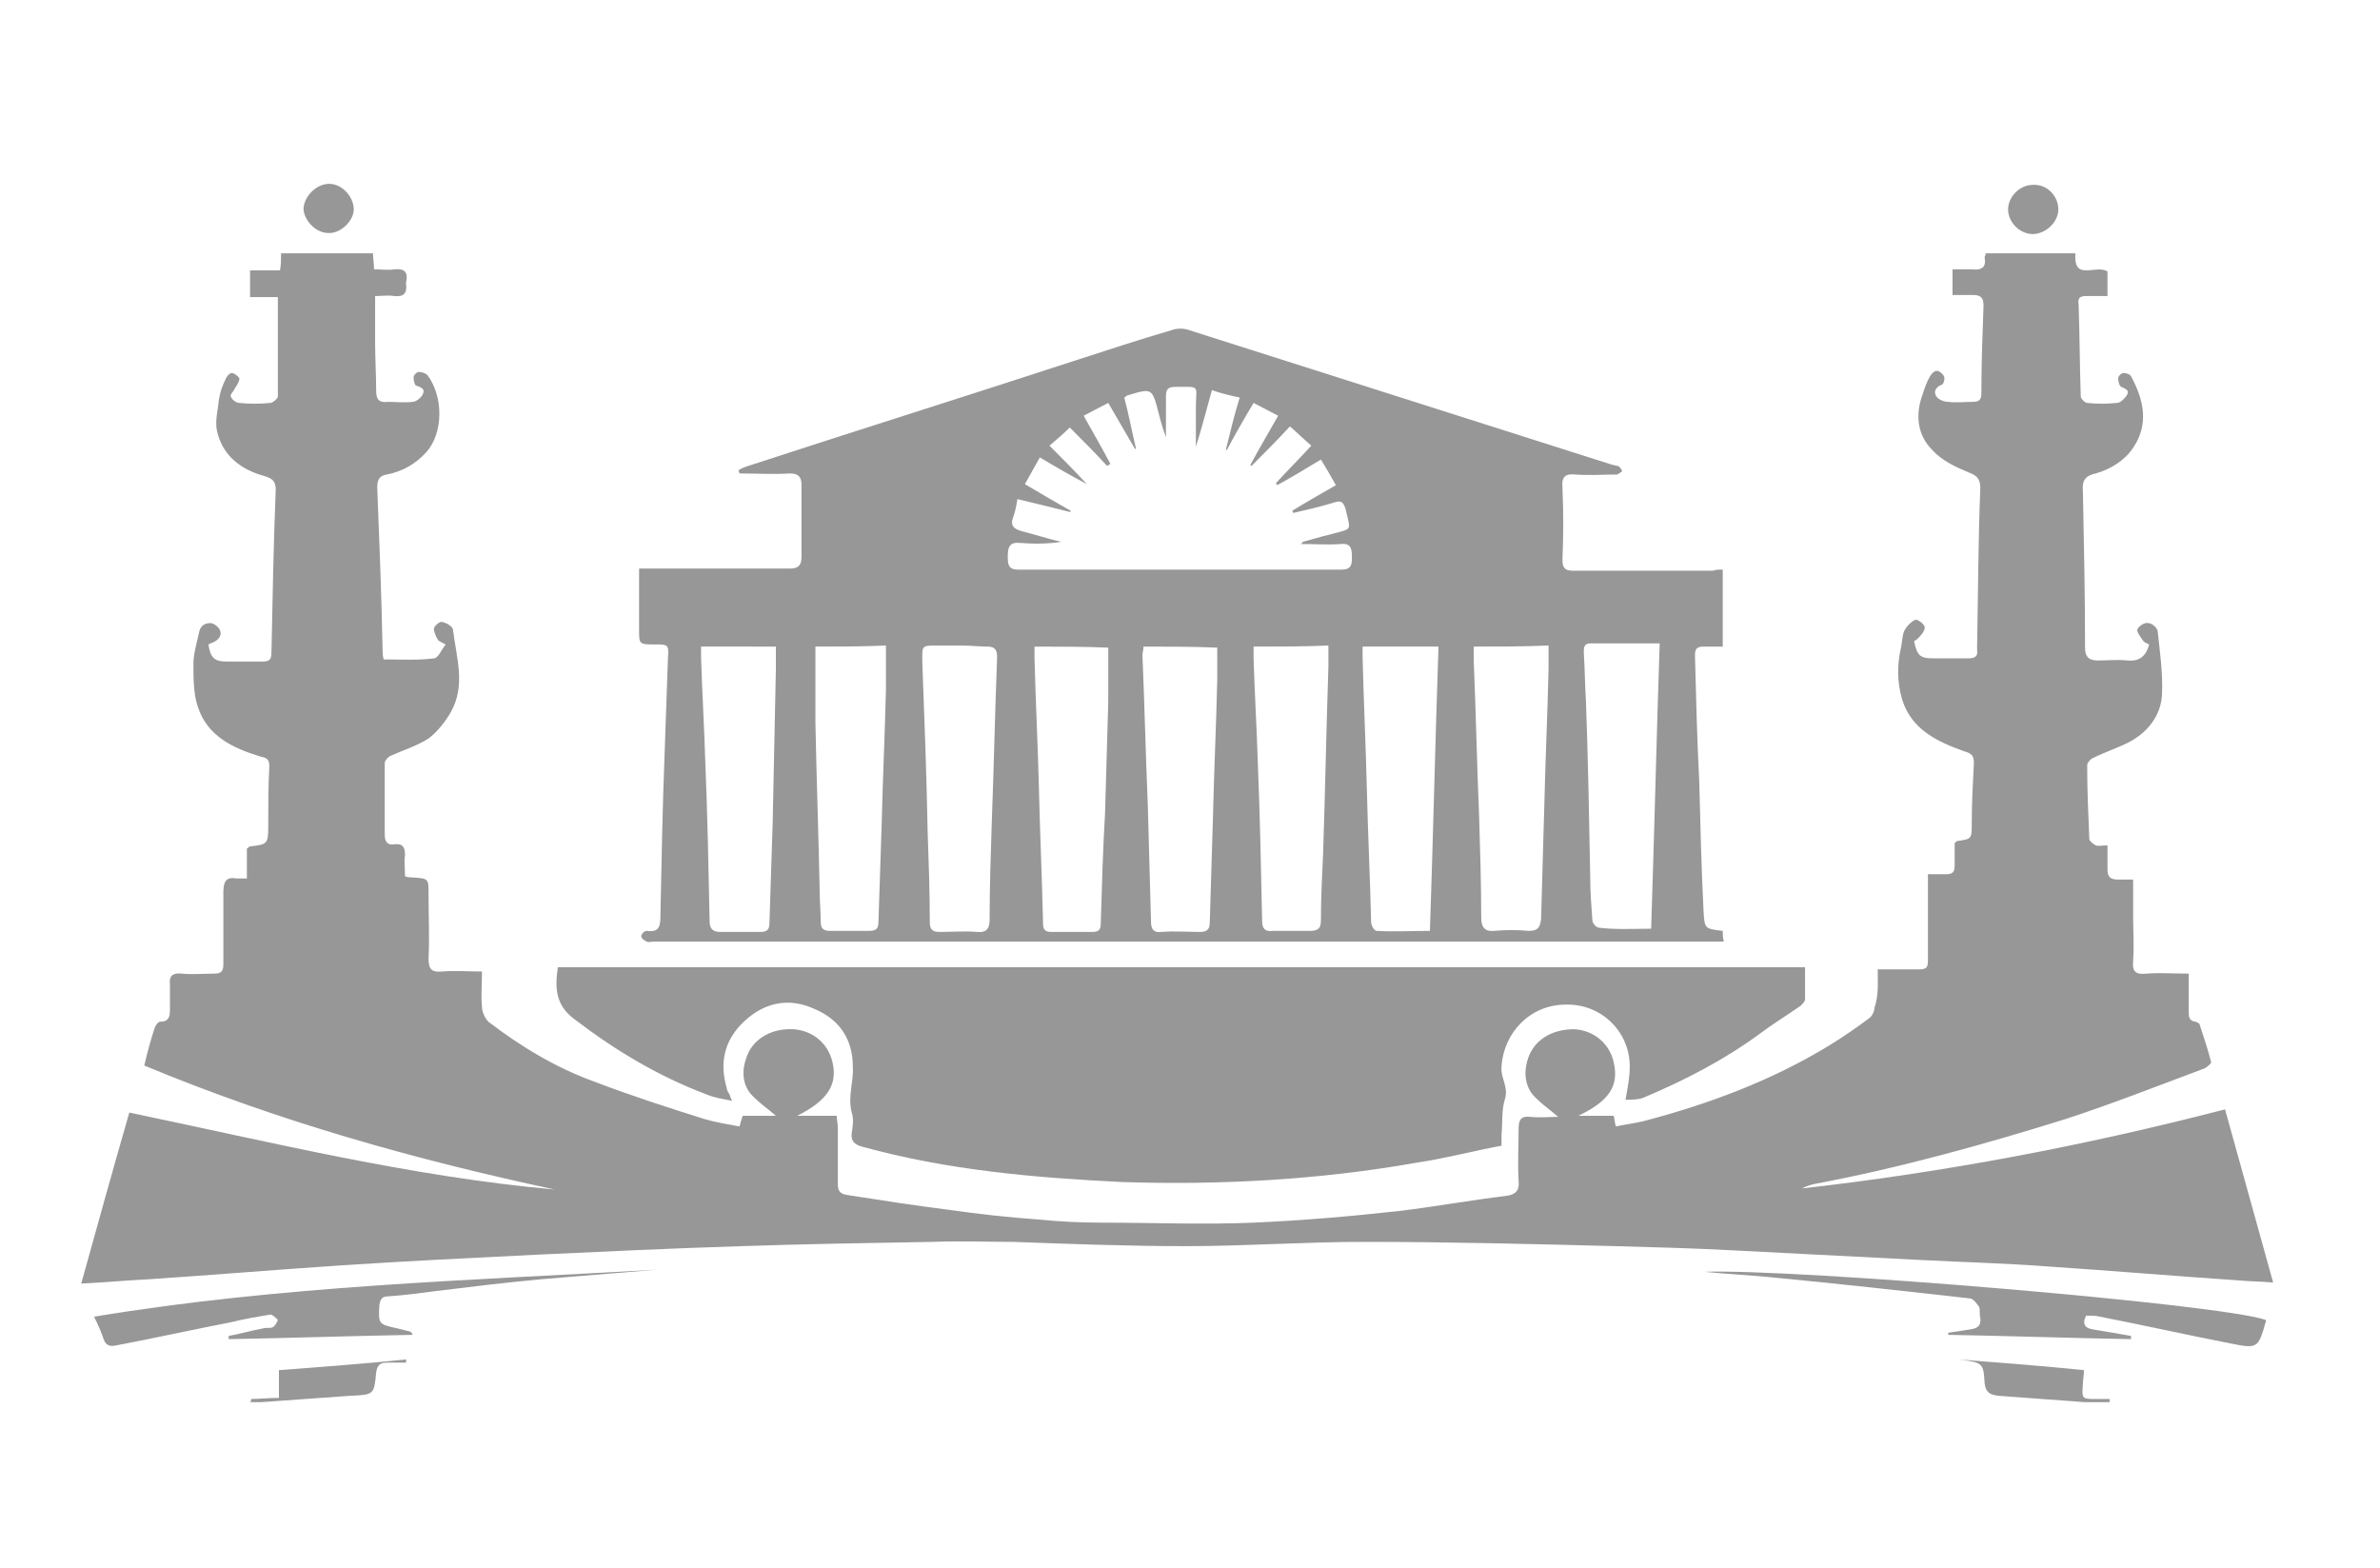
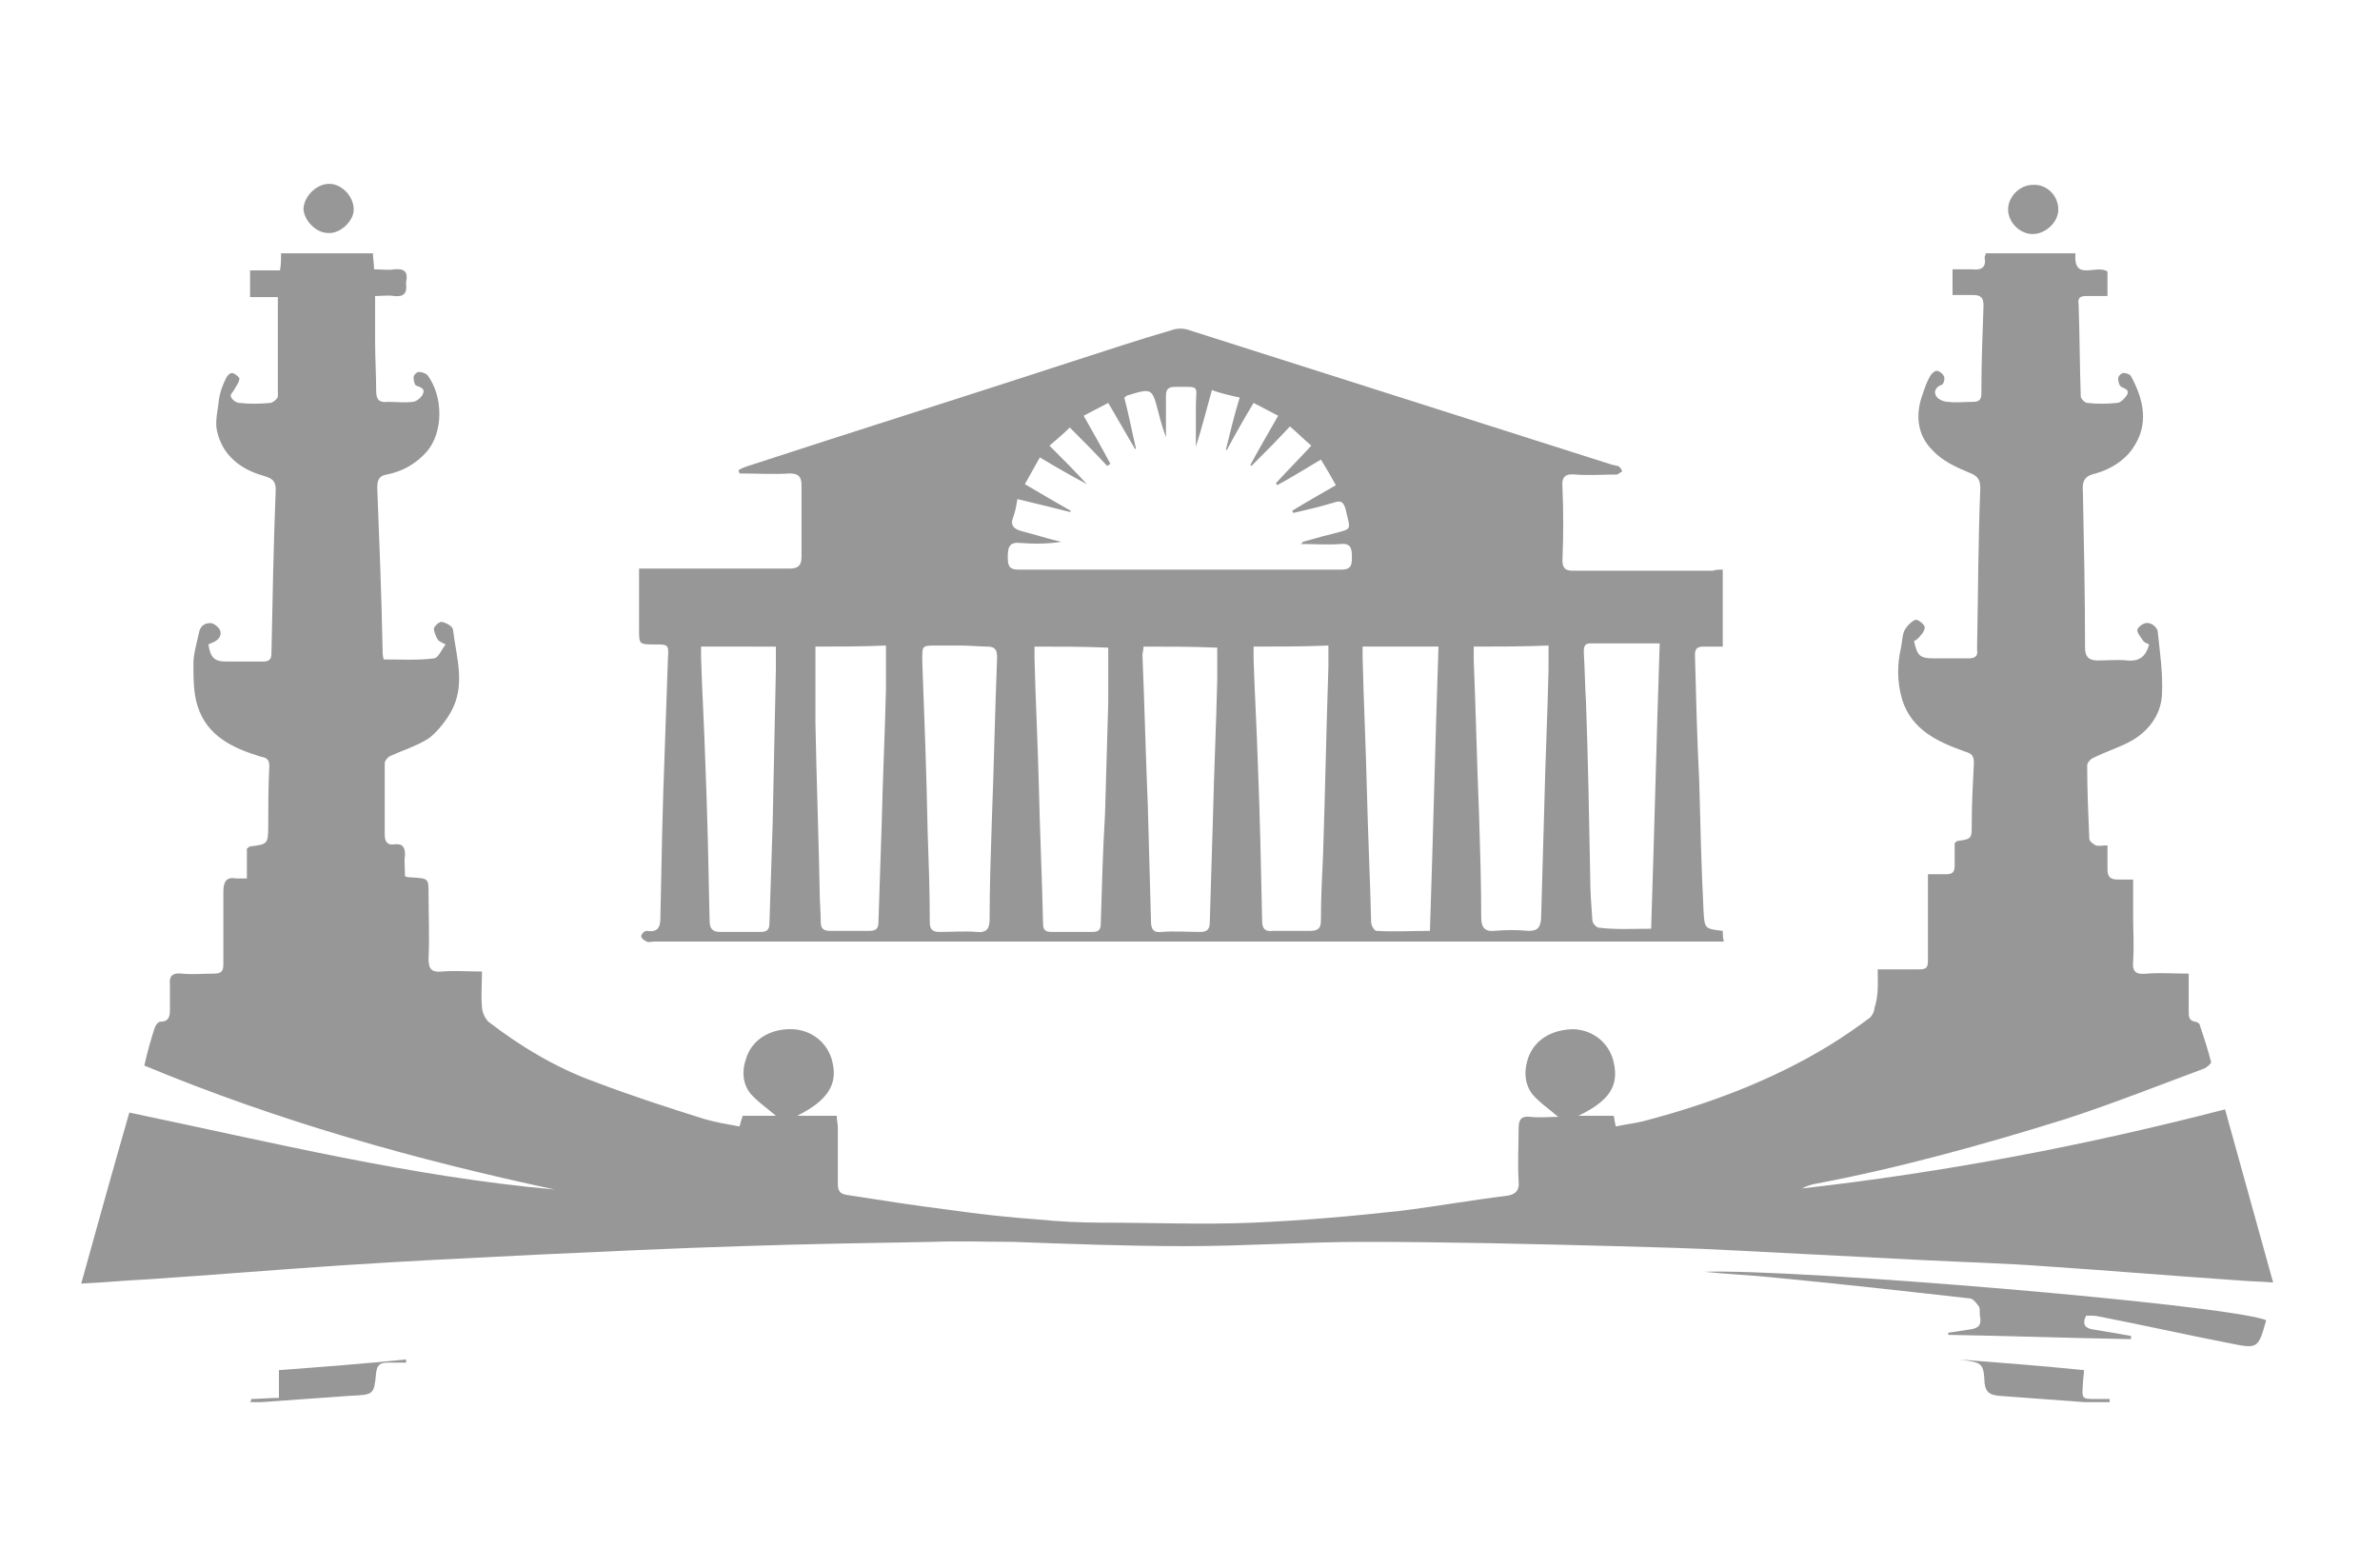
<svg xmlns="http://www.w3.org/2000/svg" id="Слой_1" x="0px" y="0px" viewBox="0 0 222.7 146.7" style="enable-background:new 0 0 222.7 146.7;" xml:space="preserve">
  <style type="text/css"> .st0{fill:#979797;} </style>
  <g id="qvI036.tif_1_">
    <g>
      <path class="st0" d="M175.7,90.7c1.4,0,2.7,0,3.9,0c0.7,0,0.8-0.2,0.8-0.9c0-2.3,0-4.5,0-6.8c0-0.4,0-0.7,0-1.2c0.6,0,1.2,0,1.7,0 c0.6,0,0.8-0.2,0.8-0.8c0-0.7,0-1.4,0-2.1c0.1-0.1,0.2-0.2,0.2-0.2c1.4-0.2,1.4-0.2,1.4-1.6c0-1.9,0.1-3.8,0.2-5.7 c0-0.7-0.2-0.9-0.9-1.1c-2.5-0.9-4.9-2-5.8-4.8c-0.5-1.7-0.5-3.3-0.1-5c0.1-0.5,0.1-1.1,0.3-1.5c0.2-0.4,0.6-0.8,1-1 c0.2-0.1,0.9,0.4,0.9,0.7c0,0.4-0.4,0.8-0.7,1.1c-0.1,0.1-0.2,0.1-0.3,0.2c0.3,1.3,0.5,1.6,1.8,1.6c1.1,0,2.2,0,3.3,0 c0.6,0,0.9-0.2,0.8-0.8c0-0.1,0-0.3,0-0.4c0.1-4.9,0.1-9.8,0.3-14.7c0-0.9-0.3-1.2-1.1-1.5c-1.2-0.5-2.5-1.1-3.4-2.1 c-1.4-1.4-1.6-3.3-0.9-5.2c0.2-0.6,0.4-1.2,0.7-1.7c0.1-0.2,0.4-0.5,0.6-0.5c0.3,0,0.6,0.3,0.7,0.5c0.1,0.2,0,0.7-0.2,0.8 c-0.6,0.2-0.8,0.7-0.5,1.1c0.2,0.3,0.7,0.5,1.1,0.5c0.7,0.1,1.5,0,2.3,0c0.6,0,0.8-0.2,0.8-0.8c0-2.7,0.1-5.5,0.2-8.2 c0-0.7-0.2-1-1-1c-0.6,0-1.2,0-1.9,0c0-0.8,0-1.6,0-2.4c0.6,0,1.2,0,1.8,0c0.8,0.1,1.4-0.1,1.2-1.1c0-0.1,0.1-0.2,0.1-0.4 c2.8,0,5.6,0,8.4,0c-0.2,2.7,1.9,1,3,1.7c0,0.7,0,1.4,0,2.3c-0.7,0-1.3,0-2,0c-0.6,0-0.8,0.2-0.7,0.8c0.1,2.9,0.1,5.7,0.2,8.6 c0,0.2,0.4,0.6,0.6,0.6c0.9,0.1,1.8,0.1,2.8,0c0.3,0,0.7-0.4,0.9-0.7c0.3-0.5-0.1-0.6-0.5-0.8c-0.2-0.1-0.3-0.5-0.3-0.8 c0-0.2,0.3-0.5,0.5-0.5c0.2,0,0.6,0.1,0.7,0.3c1.2,2.2,1.7,4.5,0.2,6.7c-0.8,1.2-2.1,2-3.5,2.4c-1,0.2-1.3,0.7-1.2,1.7 c0.1,4.9,0.2,9.7,0.2,14.6c0,0.9,0.4,1.2,1.2,1.2c0.9,0,1.8-0.1,2.8,0c1.1,0.1,1.7-0.4,2-1.5c-0.2-0.1-0.5-0.2-0.6-0.4 c-0.2-0.3-0.6-0.8-0.5-1c0.1-0.3,0.7-0.7,1-0.6c0.4,0,0.9,0.5,0.9,0.8c0.2,1.9,0.5,3.9,0.4,5.9c-0.1,2-1.4,3.6-3.2,4.5 c-1,0.5-2.2,0.9-3.2,1.4c-0.3,0.1-0.6,0.5-0.6,0.7c0,2.3,0.1,4.6,0.2,6.9c0,0.2,0.4,0.5,0.6,0.6c0.3,0.1,0.6,0,1.1,0 c0,0.8,0,1.5,0,2.2c0,0.7,0.2,1,1,1c0.4,0,0.8,0,1.4,0c0,1.2,0,2.3,0,3.4c0,1.4,0.1,2.8,0,4.2c-0.1,1.1,0.3,1.3,1.3,1.2 c1.2-0.1,2.5,0,3.9,0c0,1.2,0,2.4,0,3.5c0,0.5,0,0.9,0.6,1c0.1,0,0.3,0.1,0.4,0.2c0.4,1.2,0.8,2.4,1.1,3.6c0,0.1-0.4,0.5-0.7,0.6 c-4.3,1.6-8.6,3.3-12.9,4.7c-7.7,2.4-15.6,4.6-23.6,6.1c-0.4,0.1-0.7,0.2-1.1,0.4c13.3-1.5,26.5-4,39.6-7.4 c1.5,5.4,3,10.8,4.5,16.2c-1.2-0.1-2.2-0.1-3.3-0.2c-5.9-0.4-11.8-0.9-17.8-1.3c-3.9-0.3-7.9-0.4-11.8-0.6 c-5.8-0.3-11.7-0.6-17.5-0.9c-3.7-0.2-7.4-0.3-11.1-0.4c-7.8-0.2-15.7-0.4-23.6-0.4c-5.5,0-11.1,0.4-16.6,0.4 c-5.4,0-10.8-0.2-16.2-0.4c-2.5,0-5-0.1-7.5,0c-6,0.1-12,0.2-17.9,0.4c-6.4,0.2-12.8,0.5-19.2,0.8c-6.1,0.3-12.2,0.6-18.3,1 c-6,0.4-12,0.9-18,1.3c-2.1,0.1-4.1,0.3-6.3,0.4c1.5-5.4,3-10.8,4.5-16c6.7,1.4,13.3,2.9,19.9,4.2c6.6,1.3,13.2,2.4,19.9,3 c-13.1-2.8-25.9-6.4-38.4-11.6c0.3-1.3,0.6-2.4,1-3.6c0.1-0.2,0.3-0.5,0.5-0.5c0.8,0,0.9-0.5,0.9-1.1c0-0.8,0-1.6,0-2.4 c-0.1-0.8,0.3-1.1,1.1-1c1,0.1,2,0,3,0c0.7,0,0.9-0.2,0.9-0.9c0-2.2,0-4.5,0-6.7c0-0.9,0.2-1.5,1.2-1.3c0.3,0,0.6,0,1,0 c0-1,0-2,0-2.8c0.2-0.1,0.2-0.2,0.3-0.2c1.6-0.2,1.7-0.2,1.7-1.9c0-1.9,0-3.7,0.1-5.6c0-0.6-0.2-0.8-0.8-0.9 c-2.6-0.8-5-1.9-5.9-4.7c-0.4-1.2-0.4-2.6-0.4-4c0-0.9,0.3-1.9,0.5-2.8c0.1-0.7,0.5-1,1.1-1c0.3,0,0.8,0.4,0.9,0.7 c0.2,0.6-0.3,1-0.9,1.2c-0.1,0-0.1,0.1-0.2,0.1c0.2,1.2,0.5,1.6,1.7,1.6c1.1,0,2.2,0,3.4,0c0.6,0,0.8-0.2,0.8-0.8 c0.1-5.1,0.2-10.2,0.4-15.3c0-1-0.6-1.1-1.2-1.3c-2.1-0.6-3.8-1.9-4.3-4.2c-0.2-0.9,0.1-2,0.2-3c0.1-0.6,0.3-1.2,0.6-1.8 c0.1-0.3,0.4-0.6,0.6-0.6c0.2,0,0.6,0.3,0.7,0.5c0,0.3-0.2,0.6-0.4,0.9c-0.1,0.3-0.5,0.6-0.4,0.8c0.1,0.3,0.5,0.6,0.8,0.6 c0.9,0.1,1.9,0.1,2.9,0c0.2,0,0.7-0.4,0.7-0.6c0-3,0-6.1,0-9.3c-0.8,0-1.7,0-2.6,0c0-0.8,0-1.6,0-2.5c0.9,0,1.8,0,2.8,0 c0.1-0.6,0.1-1,0.1-1.6c2.9,0,5.7,0,8.6,0c0,0.5,0.1,0.9,0.1,1.5c0.7,0,1.3,0.1,1.9,0c1-0.1,1.3,0.3,1.1,1.2c0,0.1,0,0.1,0,0.2 c0.1,0.8-0.2,1.2-1.1,1.1c-0.6-0.1-1.2,0-1.8,0c0,1.5,0,2.9,0,4.3c0,1.5,0.1,3.1,0.1,4.6c0,0.8,0.3,1.1,1.1,1c0.8,0,1.5,0.1,2.3,0 c0.3,0,0.7-0.3,0.9-0.6c0.3-0.5,0.1-0.7-0.5-0.9c-0.2,0-0.3-0.5-0.3-0.8c0-0.2,0.3-0.5,0.5-0.5c0.2,0,0.6,0.1,0.8,0.3 c1.5,2,1.5,5.4-0.1,7.2c-1,1.1-2.2,1.8-3.7,2.1c-0.7,0.1-0.9,0.5-0.9,1.2c0.2,5.1,0.4,10.1,0.5,15.2c0,0.3,0,0.5,0.1,0.9 c1.6,0,3.2,0.1,4.7-0.1c0.4,0,0.7-0.8,1.1-1.3c-0.4-0.2-0.6-0.3-0.7-0.4c-0.2-0.3-0.4-0.8-0.4-1.1c0.1-0.3,0.6-0.7,0.8-0.6 c0.4,0.1,1,0.4,1,0.8c0.3,2.5,1.2,5.1-0.2,7.6c-0.5,0.9-1.3,1.9-2.1,2.5c-1.1,0.7-2.4,1.1-3.5,1.6c-0.3,0.1-0.6,0.5-0.6,0.7 c0,2.2,0,4.5,0,6.7c0,0.7,0.3,1,0.9,0.9c0.8-0.1,1,0.3,1,1c-0.1,0.6,0,1.3,0,2c0.3,0.1,0.5,0.1,0.7,0.1c1.5,0.1,1.5,0.1,1.5,1.5 c0,2,0.1,4.1,0,6.1c0,1,0.3,1.3,1.3,1.2c1.2-0.1,2.3,0,3.7,0c0,1.2-0.1,2.3,0,3.3c0,0.5,0.3,1.1,0.6,1.4c3,2.3,6.3,4.3,9.9,5.6 c3.4,1.3,6.8,2.4,10.3,3.5c1,0.3,2.2,0.5,3.3,0.7c0.1-0.4,0.2-0.7,0.3-1c1.1,0,2.2,0,3.1,0c-0.8-0.7-1.7-1.3-2.4-2.1 c-0.7-0.9-0.8-2.1-0.4-3.2c0.5-1.8,2.3-2.9,4.4-2.8c1.8,0.1,3.3,1.3,3.7,3.1c0.5,2.1-0.5,3.6-3.3,5c1.3,0,2.5,0,3.7,0 c0,0.4,0.1,0.8,0.1,1.1c0,1.8,0,3.5,0,5.3c0,0.6,0.2,0.9,0.8,1c3.2,0.5,6.4,1,9.6,1.4c2.8,0.4,5.5,0.7,8.3,0.9c2,0.2,4,0.3,6,0.3 c4.7,0,9.5,0.2,14.2,0c4.6-0.2,9.2-0.6,13.7-1.1c3.3-0.4,6.6-1,9.9-1.4c0.9-0.1,1.3-0.5,1.2-1.4c-0.1-1.6,0-3.3,0-4.9 c0-0.8,0.2-1.2,1.1-1.1c0.9,0.1,1.8,0,2.6,0c-0.8-0.7-1.7-1.3-2.4-2.1c-0.7-0.9-0.8-2-0.5-3.1c0.5-1.9,2.2-3,4.4-3 c1.8,0.1,3.3,1.3,3.7,3.1c0.5,2.2-0.4,3.6-3.3,5c1.3,0,2.3,0,3.3,0c0.1,0.4,0.1,0.7,0.2,1c0.9-0.2,1.8-0.3,2.6-0.5 c6.1-1.6,12-3.8,17.4-7.1c1.3-0.8,2.6-1.7,3.8-2.6c0.2-0.2,0.4-0.6,0.4-0.9C175.8,93.1,175.7,92,175.7,90.7z" />
      <path class="st0" d="M161.2,53.3c0,2.4,0,4.7,0,7.2c-0.6,0-1.2,0-1.8,0c-0.6,0-0.8,0.2-0.8,0.8c0.1,3.9,0.2,7.9,0.4,11.8 c0.1,4,0.2,8.1,0.4,12.1c0.1,1.7,0.1,1.7,1.8,1.9c0,0.3,0,0.6,0.1,1c-0.5,0-0.8,0-1.2,0c-33,0-65.9,0-98.9,0c-0.2,0-0.5,0.1-0.7,0 c-0.2-0.1-0.5-0.3-0.5-0.5c0-0.2,0.3-0.5,0.5-0.5c1.3,0.2,1.3-0.6,1.3-1.6c0.1-5.1,0.2-10.2,0.4-15.3c0.1-2.9,0.2-5.7,0.3-8.6 c0.1-1.3,0-1.3-1.2-1.3c-1.5,0-1.5,0-1.5-1.4c0-1.9,0-3.7,0-5.7c0.5,0,0.9,0,1.3,0c4.3,0,8.5,0,12.8,0c0.8,0,1.1-0.3,1.1-1.1 c0-2.2,0-4.5,0-6.7c0-0.8-0.3-1.1-1.1-1.1c-1.6,0.1-3.1,0-4.7,0c0-0.1-0.1-0.2-0.1-0.3c0.3-0.2,0.6-0.3,0.9-0.4 c10.1-3.3,20.3-6.5,30.4-9.8c3.1-1,6.1-2,9.2-2.9c0.5-0.2,1.2-0.2,1.7,0c13.2,4.2,26.4,8.4,39.6,12.6c0.2,0,0.3,0.1,0.5,0.1 c0.2,0.1,0.3,0.3,0.4,0.5c-0.2,0.1-0.4,0.3-0.5,0.3c-1.3,0-2.6,0.1-3.9,0c-0.9-0.1-1.3,0.2-1.2,1.2c0.1,2.3,0.1,4.5,0,6.8 c0,0.8,0.3,1,1,1c4.4,0,8.7,0,13.1,0C160.5,53.3,160.8,53.3,161.2,53.3z M101.7,45.3C101.7,45.3,101.6,45.4,101.7,45.3 c-1.5-0.8-2.9-1.6-4.4-2.5c-0.5,0.9-0.9,1.6-1.4,2.5c1.5,0.9,2.9,1.7,4.3,2.5c0,0,0,0.1-0.1,0.1c-1.6-0.4-3.2-0.8-4.9-1.2 c-0.1,0.6-0.2,1.2-0.4,1.7c-0.3,0.8,0.1,1.1,0.8,1.3c1.2,0.3,2.4,0.7,3.7,1c-1.3,0.2-2.6,0.2-3.9,0.1c-1-0.1-1.1,0.5-1.1,1.3 c0,0.8,0.1,1.2,1,1.2c10.1,0,20.1,0,30.2,0c0.9,0,1-0.4,1-1.1c0-0.7,0-1.4-1-1.3c-1.2,0.1-2.5,0-3.8,0c0.2-0.1,0.2-0.2,0.2-0.2 c0.8-0.2,1.7-0.5,2.6-0.7c2.1-0.6,1.9-0.2,1.4-2.4c-0.2-0.6-0.4-0.8-1-0.6c-1.3,0.4-2.6,0.7-3.9,1c0-0.1,0-0.1-0.1-0.2 c1.3-0.8,2.7-1.6,4.1-2.4c-0.5-0.9-0.9-1.6-1.4-2.4c-1.5,0.9-2.8,1.7-4.1,2.4c0-0.1-0.1-0.1-0.1-0.2c1.1-1.2,2.2-2.3,3.3-3.5 c-0.7-0.6-1.3-1.2-2-1.8c-1.2,1.3-2.4,2.5-3.6,3.7c0,0-0.1-0.1-0.1-0.1c0.8-1.5,1.7-3,2.6-4.6c-0.8-0.4-1.5-0.8-2.3-1.2 c-0.9,1.5-1.7,2.9-2.5,4.4c0,0-0.1,0-0.1,0c0.4-1.6,0.8-3.3,1.3-4.9c-0.9-0.2-1.8-0.4-2.6-0.7c-0.5,1.8-0.9,3.4-1.5,5.3 c0-0.3,0-0.4,0-0.4c0-1.1,0-2.2,0-3.3c0-2.1,0.5-1.9-1.9-1.9c-0.7,0-0.9,0.2-0.9,0.9c0,1.3,0,2.6,0,3.8c-0.3-0.8-0.5-1.5-0.7-2.3 c-0.6-2.3-0.6-2.3-2.9-1.6c-0.1,0-0.1,0.1-0.3,0.2c0.4,1.5,0.7,3.1,1.1,4.8c0,0-0.1,0-0.1,0c-0.8-1.4-1.7-2.9-2.5-4.3 c-0.8,0.4-1.5,0.8-2.3,1.2c0.9,1.6,1.7,3,2.5,4.5c-0.1,0.1-0.2,0.1-0.3,0.2c-1.1-1.2-2.3-2.4-3.5-3.6c-0.6,0.6-1.2,1.1-1.9,1.7 C99.4,42.9,100.6,44.1,101.7,45.3z M65.6,60.5c0,0.4,0,0.7,0,1c0.1,3.3,0.3,6.6,0.4,9.9c0.2,4.9,0.3,9.8,0.4,14.8c0,0.7,0.3,1,1,1 c1.2,0,2.5,0,3.7,0c0.7,0,0.9-0.2,0.9-0.9c0.1-3.1,0.2-6.2,0.3-9.3c0.1-4.8,0.2-9.6,0.3-14.4c0-0.7,0-1.4,0-2.1 C70.3,60.5,68,60.5,65.6,60.5z M117.3,60.5c0,0.4,0,0.7,0,1.1c0.1,3.3,0.3,6.6,0.4,9.9c0.2,4.9,0.3,9.8,0.4,14.7 c0,0.7,0.3,1,1,0.9c1.2,0,2.4,0,3.5,0c0.8,0,1-0.3,1-1c0-2,0.1-4.1,0.2-6.1c0.2-5.9,0.3-11.7,0.5-17.6c0-0.6,0-1.3,0-2 C122,60.5,119.7,60.5,117.3,60.5z M89.9,60.4c-0.7,0-1.4,0-2.2,0c-1.5,0-1.4,0-1.4,1.5c0.2,5.3,0.4,10.6,0.5,15.9 c0.1,2.8,0.2,5.6,0.2,8.4c0,0.6,0.1,1,0.9,1c1.2,0,2.4-0.1,3.5,0c1,0.1,1.2-0.4,1.2-1.2c0-3,0.1-6,0.2-9 c0.2-5.2,0.3-10.4,0.5-15.5c0-0.7-0.2-1-0.9-1C91.7,60.5,90.8,60.4,89.9,60.4z M107,60.5c0,0.3-0.1,0.6-0.1,0.8 c0.2,4.7,0.3,9.3,0.5,14c0.1,3.6,0.2,7.3,0.3,10.9c0,0.7,0.2,1.1,1,1c1.2-0.1,2.4,0,3.6,0c0.7,0,0.9-0.3,0.9-0.9 c0.1-3.3,0.2-6.6,0.3-9.9c0.1-4.3,0.3-8.5,0.4-12.8c0-1,0-2,0-3C111.6,60.5,109.4,60.5,107,60.5z M137.9,60.5c0,0.5,0,0.9,0,1.3 c0.2,4.8,0.3,9.7,0.5,14.5c0.1,3.2,0.2,6.4,0.2,9.5c0,0.8,0.2,1.4,1.2,1.3c1.1-0.1,2.2-0.1,3.2,0c0.8,0,1.1-0.2,1.2-1.1 c0.1-3.5,0.2-7,0.3-10.5c0.1-4.3,0.3-8.6,0.4-12.9c0-0.7,0-1.4,0-2.2C142.5,60.5,140.3,60.5,137.9,60.5z M154.5,86.9 c0.3-9,0.5-17.8,0.8-26.7c-2.3,0-4.4,0-6.5,0c-0.6,0-0.6,0.4-0.6,0.9c0.1,1.5,0.1,3,0.2,4.5c0.2,5.5,0.3,11,0.4,16.5 c0,1.3,0.1,2.7,0.2,4c0,0.3,0.4,0.7,0.6,0.7C151.2,87,152.7,86.9,154.5,86.9z M76.3,60.5c0,2.4,0,4.8,0,7.1 c0.1,5.3,0.3,10.6,0.4,15.9c0,0.9,0.1,1.9,0.1,2.8c0,0.7,0.4,0.8,0.9,0.8c1.2,0,2.4,0,3.6,0c0.7,0,0.9-0.2,0.9-0.9 c0.1-3,0.2-6.1,0.3-9.1c0.1-4.2,0.3-8.4,0.4-12.6c0-1.3,0-2.7,0-4.1C80.7,60.5,78.4,60.5,76.3,60.5z M134.6,60.5 c-2.5,0-4.7,0-7.1,0c0,0.4,0,0.7,0,1c0.1,4.1,0.3,8.3,0.4,12.4c0.1,4.1,0.3,8.3,0.4,12.4c0,0.3,0.3,0.8,0.5,0.8c1.6,0.1,3.3,0,5,0 C134.1,78.2,134.3,69.4,134.6,60.5z M96.8,60.5c0,0.4,0,0.8,0,1.1c0.1,3.9,0.3,7.8,0.4,11.7c0.1,4.4,0.3,8.7,0.4,13.1 c0,0.6,0.2,0.8,0.8,0.8c1.3,0,2.6,0,3.8,0c0.6,0,0.8-0.2,0.8-0.8c0.1-3.4,0.2-6.9,0.4-10.3c0.1-3.5,0.2-6.9,0.3-10.4 c0-1.7,0-3.4,0-5.1C101.4,60.5,99.2,60.5,96.8,60.5z" />
-       <path class="st0" d="M68.5,103c-1-0.2-1.7-0.3-2.4-0.6c-4.5-1.7-8.5-4.1-12.3-7c-1.8-1.3-1.9-2.9-1.6-4.9c38.9,0,77.7,0,116.7,0 c0,1,0,2,0,3c0,0.2-0.2,0.4-0.4,0.6c-1.3,0.9-2.6,1.7-3.8,2.6c-3.4,2.5-7.1,4.4-10.9,6c-0.5,0.2-1.1,0.2-1.7,0.2 c0.2-1.1,0.4-2.1,0.4-3.1c0-3.3-2.7-5.9-6-5.8c-3.3,0-5.8,2.6-6,5.8c-0.1,1.1,0.7,1.9,0.3,3.1c-0.3,1-0.2,2.2-0.3,3.3 c0,0.3,0,0.6,0,1c-2.7,0.5-5.3,1.2-8,1.6c-9.1,1.6-18.3,2.1-27.5,1.8c-8.2-0.4-16.3-1.1-24.3-3.3c-0.8-0.2-1.1-0.6-1-1.3 c0.1-0.6,0.2-1.3,0-1.9c-0.4-1.5,0.2-2.9,0.1-4.3c0-2.5-1.2-4.4-3.6-5.4c-2.4-1.1-4.7-0.6-6.6,1.2c-1.8,1.7-2.3,3.8-1.6,6.2 c0,0.2,0.1,0.3,0.2,0.5C68.3,102.4,68.3,102.6,68.5,103z" />
      <path class="st0" d="M212,123.5c0,0.1,0.1,0.1,0,0.2c-0.7,2.5-0.8,2.5-3.3,2c-4.1-0.8-8.1-1.7-12.2-2.5c-0.4-0.1-0.8-0.1-1.3-0.1 c-0.4,0.8-0.1,1.2,0.7,1.3c1.2,0.2,2.4,0.4,3.5,0.6c0,0.1,0,0.2,0,0.3c-5.7-0.1-11.4-0.3-17.1-0.4c0-0.1,0-0.1,0-0.2 c0.7-0.1,1.4-0.2,2-0.3c0.7-0.1,1.1-0.3,1-1.1c-0.1-0.3,0-0.7-0.1-1c-0.2-0.3-0.5-0.7-0.8-0.8c-6.2-0.7-12.5-1.4-18.8-2 c-2.1-0.2-4.2-0.3-6.1-0.5C168,118.7,207.7,122,212,123.5z" />
-       <path class="st0" d="M38.6,124.9c-5.7,0.1-11.5,0.3-17.2,0.4c0-0.1,0-0.2,0-0.3c1.1-0.2,2.1-0.5,3.2-0.7c0.3-0.1,0.6,0,0.9-0.1 c0.2-0.1,0.4-0.4,0.5-0.7c-0.2-0.2-0.5-0.5-0.7-0.5c-1.2,0.2-2.4,0.4-3.6,0.7c-3.6,0.7-7.2,1.5-10.9,2.2c-0.5,0.1-0.9,0-1.1-0.6 c-0.2-0.6-0.5-1.3-0.9-2.1c17.5-2.9,35.2-3.4,52.7-4.4c-3.6,0.3-7.2,0.6-10.9,0.9c-3.3,0.3-6.5,0.7-9.8,1.1 c-1.5,0.2-3,0.4-4.5,0.5c-0.5,0-0.7,0.2-0.8,0.8c-0.1,1.8-0.1,1.8,1.7,2.2c0.4,0.1,0.8,0.2,1.2,0.3 C38.6,124.8,38.6,124.8,38.6,124.9z" />
      <path class="st0" d="M23.5,130.9c0.8,0,1.6-0.1,2.6-0.1c0-0.9,0-1.7,0-2.6c4-0.3,8-0.6,11.9-1c0,0.1,0,0.2,0,0.3 c-0.6,0-1.2,0-1.8,0c-0.7,0-0.9,0.3-1,0.9c-0.2,2.1-0.2,2.1-2.4,2.2c-2.8,0.2-5.6,0.4-8.4,0.6c-0.3,0-0.6,0-1,0 C23.5,131.1,23.5,131,23.5,130.9z" />
      <path class="st0" d="M195,128.2c0,0.5-0.1,0.9-0.1,1.3c-0.1,1.4-0.1,1.4,1.2,1.4c0.4,0,0.9,0,1.3,0c0,0.1,0,0.2,0,0.3 c-0.8,0-1.5,0-2.3,0c-2.7-0.2-5.4-0.4-8.1-0.6c-0.8-0.1-1.2-0.3-1.3-1.2c-0.1-1.9-0.2-1.9-2.4-2.2 C187.2,127.5,191,127.8,195,128.2z" />
      <path class="st0" d="M192.6,19.6c0,1.2-1.2,2.3-2.4,2.3c-1.2,0-2.3-1.1-2.3-2.3c0-1.2,1.1-2.3,2.3-2.3 C191.5,17.2,192.6,18.3,192.6,19.6z" />
      <path class="st0" d="M33.1,19.6c0,1.1-1.3,2.3-2.4,2.2c-1.1,0-2.2-1.1-2.3-2.2c0-1.2,1.2-2.4,2.4-2.4C32,17.2,33.1,18.4,33.1,19.6 z" />
    </g>
  </g>
</svg>